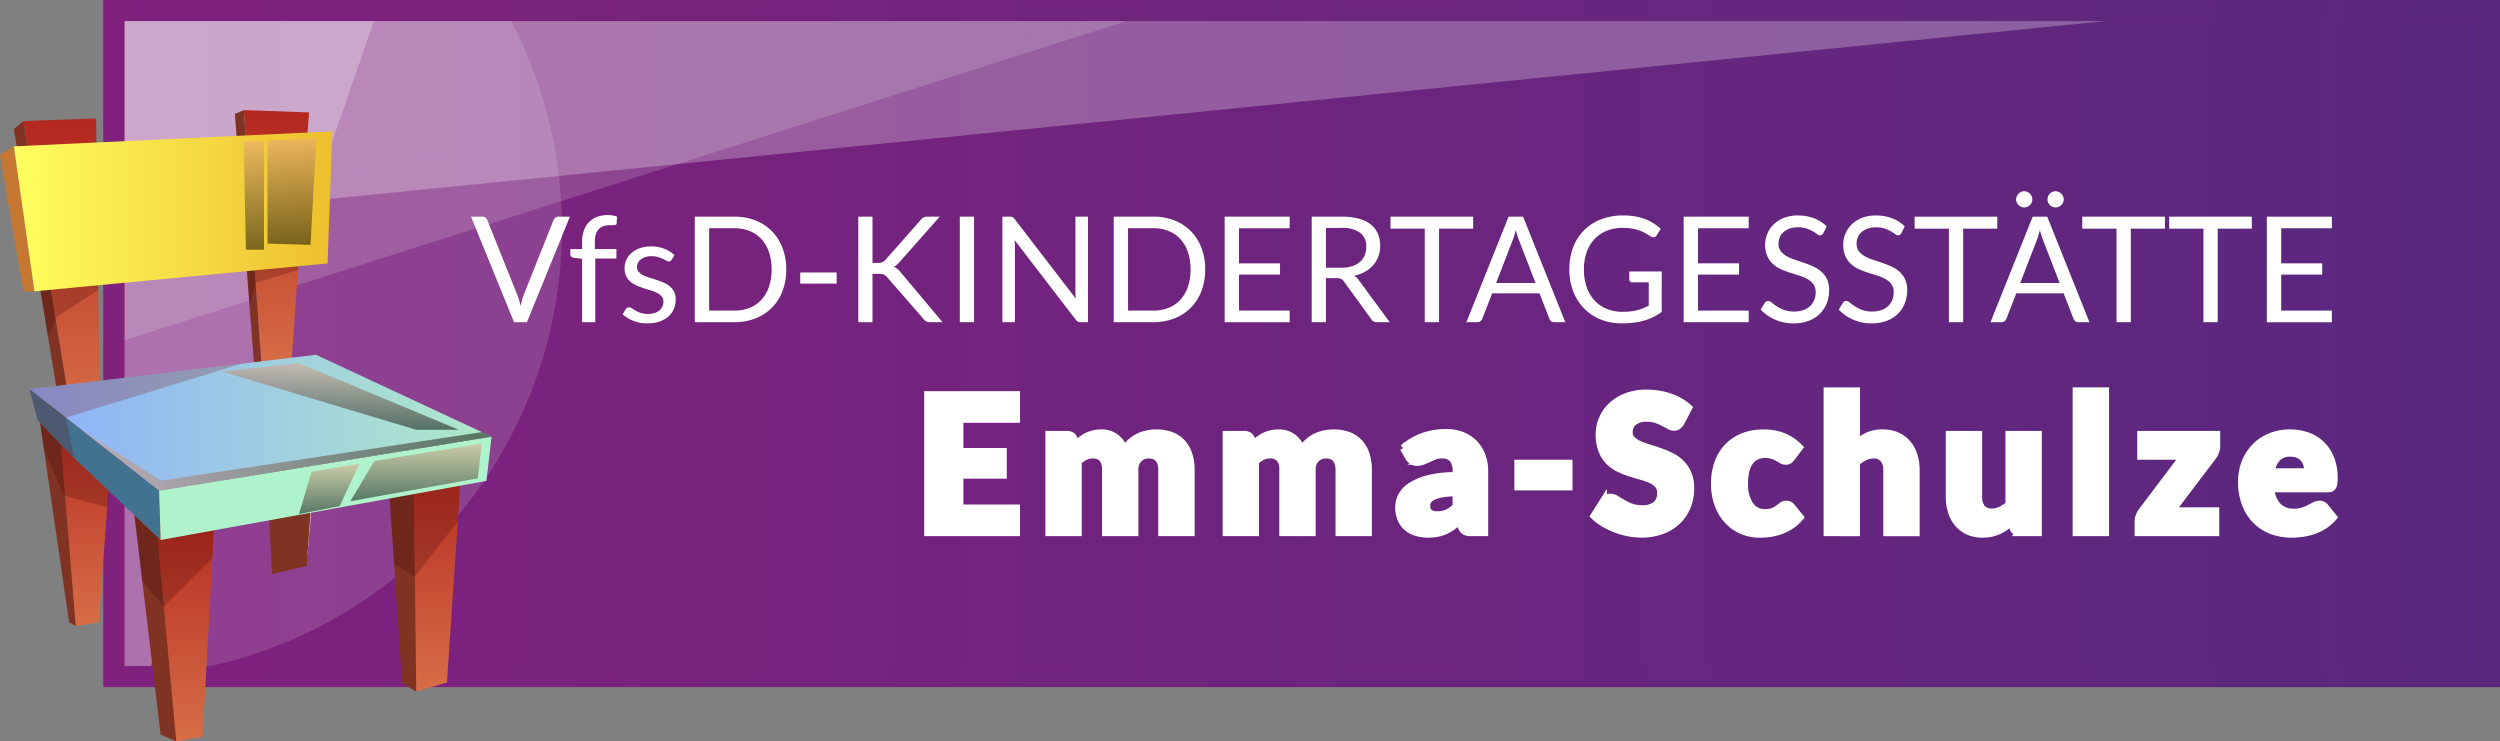
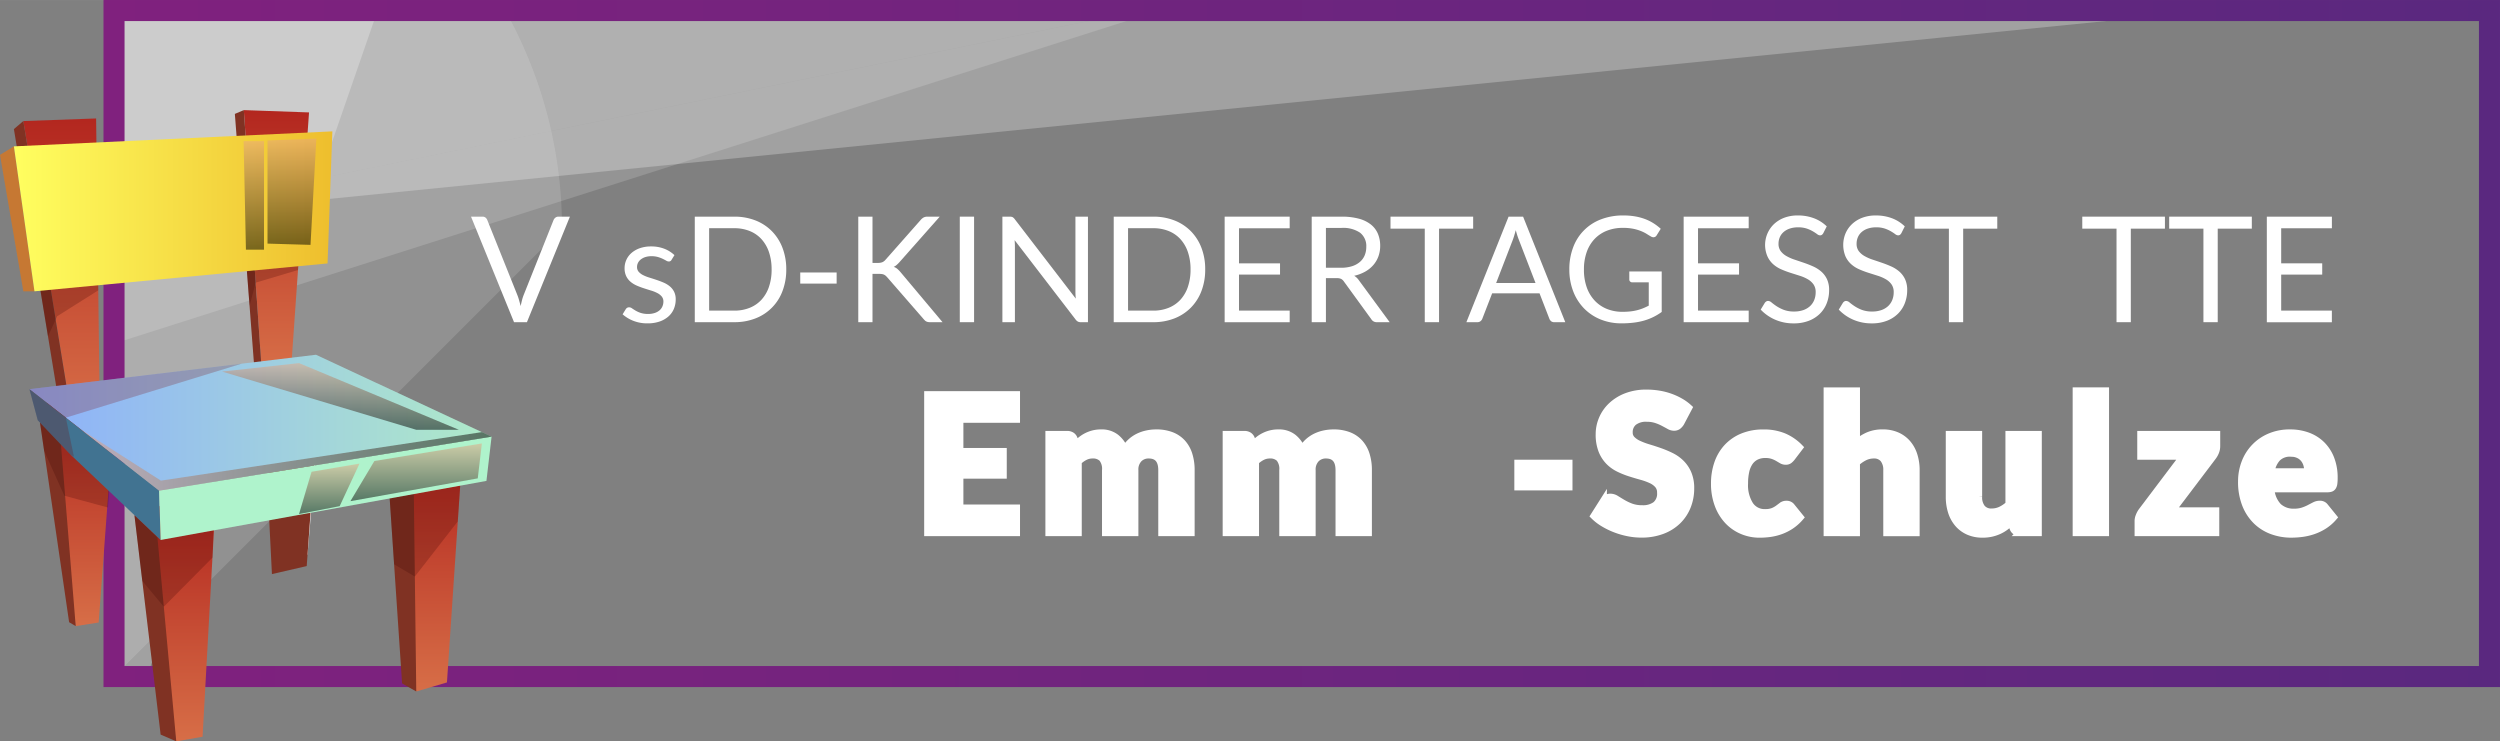
<svg xmlns="http://www.w3.org/2000/svg" xmlns:xlink="http://www.w3.org/1999/xlink" viewBox="0 0 356.393 105.683" width="580" height="172">
  <rect x="0" y="0" width="356.393" height="105.683" fill="#808080" stroke="none" />
  <defs>
    <style>
      .a {
        isolation: isolate;
      }

      .b {
        stroke: #a21c26;
        stroke-width: 3px;
        fill: url(#a);
      }

      .b, .g {
        stroke-miterlimit: 10;
      }

      .c, .d, .e, .f, .g {
        fill: #fff;
      }

      .c {
        opacity: 0.14;
      }

      .d {
        opacity: 0.16;
      }

      .e {
        opacity: 0.26;
      }

      .g {
        stroke: #fff;
      }

      .h {
        fill: url(#b);
      }

      .i {
        fill: url(#c);
      }

      .j {
        fill: #803223;
      }

      .k {
        fill: #390000;
      }

      .aa, .k {
        mix-blend-mode: multiply;
        opacity: 0.23;
      }

      .l {
        fill: url(#d);
      }

      .m {
        fill: url(#e);
      }

      .n {
        fill: url(#f);
      }

      .o {
        fill: url(#g);
      }

      .p {
        fill: #c67833;
      }

      .q {
        fill: url(#h);
      }

      .r {
        fill: #417391;
      }

      .s {
        fill: #aff3cc;
      }

      .t, .u, .v, .x, .y, .z {
        mix-blend-mode: color-dodge;
        opacity: 0.5;
      }

      .t {
        fill: url(#i);
      }

      .u {
        fill: url(#j);
      }

      .v {
        fill: url(#k);
      }

      .w {
        fill: url(#l);
      }

      .x {
        fill: url(#m);
      }

      .y {
        fill: url(#n);
      }

      .z {
        fill: url(#o);
      }

      .aa {
        fill: #790000;
      }
    </style>
    <linearGradient id="a" data-name="Verlauf lila" x1="16.255" y1="48.973" x2="354.893" y2="48.973" gradientUnits="userSpaceOnUse">
      <stop offset="0" stop-color="#80217e" />
      <stop offset="1" stop-color="#5a287f" />
    </linearGradient>
    <linearGradient id="b" x1="14.755" y1="48.973" x2="356.392" y2="48.973" xlink:href="#a" />
    <linearGradient id="c" data-name="Áĺçűě˙ííűé ăđŕäčĺíň 21" x1="44.114" y1="89.253" x2="44.114" y2="57.299" gradientTransform="matrix(-1, 0, 0, 1, 54.906, 0)" gradientUnits="userSpaceOnUse">
      <stop offset="0" stop-color="#d76e47" />
      <stop offset="0.995" stop-color="#b3271f" />
    </linearGradient>
    <linearGradient id="d" x1="30.13" y1="105.683" x2="30.13" y2="71.716" xlink:href="#c" />
    <linearGradient id="e" x1="-6.116" y1="98.573" x2="-6.116" y2="65.102" xlink:href="#c" />
    <linearGradient id="f" x1="15.5" y1="52.72" x2="15.5" y2="15.694" xlink:href="#c" />
    <linearGradient id="g" x1="46.129" y1="59.722" x2="46.129" y2="16.884" xlink:href="#c" />
    <linearGradient id="h" data-name="Áĺçűě˙ííűé ăđŕäčĺíň 60" x1="-15.176" y1="60.258" x2="50.711" y2="60.258" gradientTransform="matrix(-1, 0, 0, 1, 54.906, 0)" gradientUnits="userSpaceOnUse">
      <stop offset="0" stop-color="#afeac8" />
      <stop offset="0.995" stop-color="#8db0fb" />
    </linearGradient>
    <linearGradient id="i" data-name="Áĺçűě˙ííűé ăđŕäčĺíň 98" x1="-4.419" y1="71.442" x2="-4.419" y2="63.21" gradientTransform="matrix(-1, 0, 0, 1, 54.906, 0)" gradientUnits="userSpaceOnUse">
      <stop offset="0" />
      <stop offset="1" stop-color="#e9a683" />
    </linearGradient>
    <linearGradient id="j" x1="7.966" y1="73.276" x2="7.966" y2="66.085" xlink:href="#i" />
    <linearGradient id="k" x1="6.373" y1="61.266" x2="6.373" y2="51.759" xlink:href="#i" />
    <linearGradient id="l" data-name="Áĺçűě˙ííűé ăđŕäčĺíň 24" x1="7.526" y1="30.124" x2="52.925" y2="30.124" gradientTransform="matrix(-1, 0, 0, 1, 54.906, 0)" gradientUnits="userSpaceOnUse">
      <stop offset="0" stop-color="#eebe2d" />
      <stop offset="1" stop-color="#ffff60" />
    </linearGradient>
    <linearGradient id="m" x1="13.289" y1="34.904" x2="13.289" y2="19.747" xlink:href="#i" />
    <linearGradient id="n" x1="18.724" y1="35.585" x2="18.724" y2="20.113" xlink:href="#i" />
    <linearGradient id="o" x1="-15.173" y1="65.605" x2="43.316" y2="65.605" xlink:href="#i" />
  </defs>
  <g class="a">
    <g>
-       <rect class="b" x="16.255" y="1.5" width="338.637" height="94.945" />
-       <path class="c" d="M80.113,32.588A63.548,63.548,0,0,0,72.032,1.5H16.255V96.445A63.858,63.858,0,0,0,80.113,32.588Z" />
+       <path class="c" d="M80.113,32.588A63.548,63.548,0,0,0,72.032,1.5H16.255V96.445Z" />
      <polygon class="d" points="162.486 2.392 16.255 48.973 16.255 1.5 162.486 1.5 162.486 2.392" />
      <polyline class="e" points="16.255 31.423 16.255 1.5 162.486 1.5" />
      <polyline class="e" points="162.486 1.5 315.189 1.5 16.255 31.423" />
      <polygon class="e" points="21.015 96.269 16.255 96.445 16.255 1.5 53.827 1.5 21.015 96.269" />
      <g>
        <path class="f" d="M67.147,30.882h1.628a.677.677,0,0,1,.441.136.85.85,0,0,1,.252.347L73.721,41.98a7.651,7.651,0,0,1,.267.777c.081.28.159.571.236.872.063-.3.132-.592.2-.872a6.262,6.262,0,0,1,.257-.777l4.232-10.615a.884.884,0,0,1,.252-.331.658.658,0,0,1,.441-.152h1.638L75.117,45.928H73.279Z" />
-         <path class="f" d="M82.981,45.928v-9.04l-1.176-.136a.953.953,0,0,1-.362-.163.382.382,0,0,1-.142-.321V35.5h1.68V34.473a4.723,4.723,0,0,1,.258-1.622,3.291,3.291,0,0,1,.734-1.2,3.126,3.126,0,0,1,1.15-.74,4.281,4.281,0,0,1,1.512-.252,4.06,4.06,0,0,1,1.323.21l-.042.935a.239.239,0,0,1-.178.252,2.058,2.058,0,0,1-.473.042H86.94a2.871,2.871,0,0,0-.877.126,1.658,1.658,0,0,0-.677.409,1.851,1.851,0,0,0-.436.746,3.683,3.683,0,0,0-.152,1.145V35.5h3.076v1.355H84.861v9.071Z" />
        <path class="f" d="M95.728,37.046a.416.416,0,0,1-.389.23.73.73,0,0,1-.357-.115q-.2-.115-.488-.258a4.681,4.681,0,0,0-.688-.262,3.3,3.3,0,0,0-.945-.121,2.8,2.8,0,0,0-.85.121,2.06,2.06,0,0,0-.646.331,1.469,1.469,0,0,0-.41.488,1.319,1.319,0,0,0-.141.6,1,1,0,0,0,.236.682,2.049,2.049,0,0,0,.625.473,5.4,5.4,0,0,0,.882.351q.493.153,1.013.326t1.013.383a3.71,3.71,0,0,1,.882.525,2.415,2.415,0,0,1,.625.772,2.366,2.366,0,0,1,.237,1.1,3.474,3.474,0,0,1-.263,1.36,2.957,2.957,0,0,1-.777,1.081,3.74,3.74,0,0,1-1.26.72,5.177,5.177,0,0,1-1.722.262,5.362,5.362,0,0,1-2.016-.362,5.1,5.1,0,0,1-1.533-.929l.441-.714a.639.639,0,0,1,.2-.21.562.562,0,0,1,.3-.074.711.711,0,0,1,.4.147q.21.147.509.326a3.914,3.914,0,0,0,.724.325,3.308,3.308,0,0,0,1.066.148,2.91,2.91,0,0,0,.956-.143,2,2,0,0,0,.682-.383,1.516,1.516,0,0,0,.4-.556A1.739,1.739,0,0,0,94.573,43a1.119,1.119,0,0,0-.236-.73,2,2,0,0,0-.625-.493,5.027,5.027,0,0,0-.887-.357c-.333-.1-.672-.208-1.019-.321s-.686-.239-1.019-.383a3.574,3.574,0,0,1-.887-.541,2.425,2.425,0,0,1-.624-.8,2.588,2.588,0,0,1-.237-1.16,2.833,2.833,0,0,1,.252-1.171,2.88,2.88,0,0,1,.735-.987,3.631,3.631,0,0,1,1.187-.677,4.741,4.741,0,0,1,1.606-.252,5.071,5.071,0,0,1,1.885.331,4.447,4.447,0,0,1,1.444.908Z" />
        <path class="f" d="M112.087,38.41a8.476,8.476,0,0,1-.536,3.077,6.646,6.646,0,0,1-3.853,3.9,8.158,8.158,0,0,1-3.024.54H99.046V30.882h5.628a8.158,8.158,0,0,1,3.024.54,6.714,6.714,0,0,1,2.341,1.534,6.872,6.872,0,0,1,1.512,2.378A8.47,8.47,0,0,1,112.087,38.41Zm-2.09,0a7.552,7.552,0,0,0-.378-2.478,5.231,5.231,0,0,0-1.071-1.848,4.568,4.568,0,0,0-1.68-1.155,5.807,5.807,0,0,0-2.194-.4h-3.581V44.28h3.581a5.807,5.807,0,0,0,2.194-.4,4.592,4.592,0,0,0,1.68-1.15,5.165,5.165,0,0,0,1.071-1.843A7.552,7.552,0,0,0,110,38.41Z" />
        <path class="f" d="M114.081,38.841h5.187v1.585h-5.187Z" />
        <path class="f" d="M124.382,37.476h.766a1.66,1.66,0,0,0,.636-.1,1.237,1.237,0,0,0,.446-.341l5.008-5.67a1.6,1.6,0,0,1,.446-.373,1.218,1.218,0,0,1,.552-.11h1.732l-5.733,6.478a4.936,4.936,0,0,1-.414.41,1.859,1.859,0,0,1-.415.273,1.479,1.479,0,0,1,.514.283,4.275,4.275,0,0,1,.462.473l5.985,7.129H132.6a1.525,1.525,0,0,1-.336-.031.986.986,0,0,1-.236-.084.729.729,0,0,1-.184-.137c-.056-.056-.112-.115-.168-.178l-5.2-5.974q-.115-.126-.216-.216a.974.974,0,0,0-.231-.152,1.044,1.044,0,0,0-.3-.089,2.825,2.825,0,0,0-.425-.027h-.924v6.888h-2.027V30.882h2.027Z" />
        <path class="f" d="M138.862,45.928h-2.037V30.882h2.037Z" />
        <path class="f" d="M144.348,30.95a1.073,1.073,0,0,1,.3.278l8.715,11.34c-.021-.182-.035-.358-.042-.53s-.011-.338-.011-.5V30.882h1.785V45.928h-1.029a.86.86,0,0,1-.4-.084,1.023,1.023,0,0,1-.32-.283l-8.705-11.329c.014.174.024.346.032.514s.01.322.01.462v10.72h-1.785V30.882h1.05A.912.912,0,0,1,144.348,30.95Z" />
        <path class="f" d="M171.81,38.41a8.476,8.476,0,0,1-.535,3.077,6.823,6.823,0,0,1-1.512,2.373,6.751,6.751,0,0,1-2.342,1.528,8.154,8.154,0,0,1-3.024.54h-5.628V30.882H164.4a8.154,8.154,0,0,1,3.024.54,6.709,6.709,0,0,1,2.342,1.534,6.872,6.872,0,0,1,1.512,2.378A8.47,8.47,0,0,1,171.81,38.41Zm-2.089,0a7.552,7.552,0,0,0-.378-2.478,5.231,5.231,0,0,0-1.071-1.848,4.568,4.568,0,0,0-1.68-1.155,5.812,5.812,0,0,0-2.2-.4h-3.58V44.28h3.58a5.812,5.812,0,0,0,2.2-.4,4.592,4.592,0,0,0,1.68-1.15,5.165,5.165,0,0,0,1.071-1.843A7.552,7.552,0,0,0,169.721,38.41Z" />
        <path class="f" d="M183.853,30.882v1.659h-7.224v5h5.849v1.6h-5.849v5.134h7.224v1.659h-9.271V30.882Z" />
        <path class="f" d="M189.019,39.65v6.278h-2.026V30.882h4.252a9.28,9.28,0,0,1,2.468.289,4.706,4.706,0,0,1,1.717.834,3.349,3.349,0,0,1,1,1.318,4.408,4.408,0,0,1,.326,1.727,4.326,4.326,0,0,1-.252,1.491,3.927,3.927,0,0,1-.73,1.245,4.376,4.376,0,0,1-1.166.939,5.767,5.767,0,0,1-1.558.588,2.162,2.162,0,0,1,.671.641l4.389,5.974h-1.806a.89.89,0,0,1-.819-.43l-3.906-5.376a1.138,1.138,0,0,0-.389-.363,1.4,1.4,0,0,0-.63-.109Zm0-1.481h2.131a5.212,5.212,0,0,0,1.571-.215,3.191,3.191,0,0,0,1.133-.61,2.5,2.5,0,0,0,.688-.939,3.071,3.071,0,0,0,.231-1.208,2.4,2.4,0,0,0-.887-2.026,4.288,4.288,0,0,0-2.641-.683h-2.226Z" />
        <path class="f" d="M210.009,30.882v1.711h-4.862V45.928H203.11V32.593h-4.883V30.882Z" />
        <path class="f" d="M223.144,45.928h-1.575a.677.677,0,0,1-.441-.136.835.835,0,0,1-.252-.347l-1.406-3.633h-6.752l-1.408,3.633a.8.8,0,0,1-.252.336.663.663,0,0,1-.44.147h-1.575l6.016-15.046h2.069Zm-9.859-5.586H218.9l-2.362-6.121a11.444,11.444,0,0,1-.452-1.418c-.077.287-.153.552-.226.793s-.145.453-.215.636Z" />
        <path class="f" d="M231.313,44.448a9.838,9.838,0,0,0,1.118-.058,7.049,7.049,0,0,0,.961-.173,6.613,6.613,0,0,0,.85-.278c.267-.109.532-.233.8-.373V40.248H232.71a.441.441,0,0,1-.321-.116.374.374,0,0,1-.121-.283V38.694h4.621v5.775a8.327,8.327,0,0,1-1.182.714,7.971,7.971,0,0,1-1.313.509,9.442,9.442,0,0,1-1.5.3,14.106,14.106,0,0,1-1.732.1,7.826,7.826,0,0,1-3-.561,6.93,6.93,0,0,1-2.352-1.575,7.166,7.166,0,0,1-1.539-2.431,8.544,8.544,0,0,1-.55-3.119,8.709,8.709,0,0,1,.541-3.139,6.749,6.749,0,0,1,3.968-4,8.71,8.71,0,0,1,3.187-.556,9.791,9.791,0,0,1,1.659.131,7.85,7.85,0,0,1,1.423.378,6.71,6.71,0,0,1,1.213.6,7.446,7.446,0,0,1,1.039.793l-.577.924a.533.533,0,0,1-.462.284.741.741,0,0,1-.368-.116c-.175-.1-.372-.217-.588-.357a5.227,5.227,0,0,0-.792-.4,6.488,6.488,0,0,0-1.1-.331,7.336,7.336,0,0,0-1.507-.136,6.086,6.086,0,0,0-2.3.415,4.856,4.856,0,0,0-1.754,1.186,5.251,5.251,0,0,0-1.113,1.869,7.348,7.348,0,0,0-.388,2.462,7.456,7.456,0,0,0,.4,2.547,5.372,5.372,0,0,0,1.139,1.895,4.916,4.916,0,0,0,1.743,1.186A5.862,5.862,0,0,0,231.313,44.448Z" />
        <path class="f" d="M249.289,30.882v1.659h-7.224v5h5.849v1.6h-5.849v5.134h7.224v1.659h-9.272V30.882Z" />
        <path class="f" d="M259.926,33.234a.808.808,0,0,1-.2.236.437.437,0,0,1-.272.079.728.728,0,0,1-.415-.179,6.6,6.6,0,0,0-.6-.393,4.816,4.816,0,0,0-.871-.394,3.753,3.753,0,0,0-1.234-.179,3.654,3.654,0,0,0-1.207.184,2.563,2.563,0,0,0-.877.5,2.044,2.044,0,0,0-.53.74,2.331,2.331,0,0,0-.179.919,1.7,1.7,0,0,0,.31,1.045,2.662,2.662,0,0,0,.819.708,6.241,6.241,0,0,0,1.155.509c.431.144.871.293,1.323.447s.893.327,1.323.52a4.655,4.655,0,0,1,1.155.729,3.329,3.329,0,0,1,.819,1.082,3.606,3.606,0,0,1,.31,1.575,5.1,5.1,0,0,1-.336,1.853,4.29,4.29,0,0,1-.982,1.507,4.6,4.6,0,0,1-1.586,1.008,5.83,5.83,0,0,1-2.136.367,6.516,6.516,0,0,1-2.662-.53A6.242,6.242,0,0,1,251,44.133l.588-.966a.773.773,0,0,1,.205-.194.475.475,0,0,1,.267-.079.833.833,0,0,1,.5.236,8.54,8.54,0,0,0,.709.52,5.424,5.424,0,0,0,1.03.52,4.065,4.065,0,0,0,1.475.236,3.876,3.876,0,0,0,1.291-.2,2.755,2.755,0,0,0,.961-.561,2.435,2.435,0,0,0,.6-.867,2.907,2.907,0,0,0,.21-1.123,1.887,1.887,0,0,0-.31-1.118,2.576,2.576,0,0,0-.813-.73,5.66,5.66,0,0,0-1.151-.5l-1.322-.42a13.127,13.127,0,0,1-1.323-.5,4.315,4.315,0,0,1-1.151-.735,3.374,3.374,0,0,1-.813-1.128,4.125,4.125,0,0,1,.9-4.542,4.36,4.36,0,0,1,1.455-.924,5.327,5.327,0,0,1,1.99-.346,6.37,6.37,0,0,1,2.3.4,5.307,5.307,0,0,1,1.817,1.155Z" />
        <path class="f" d="M271.056,33.234a.807.807,0,0,1-.2.236.44.44,0,0,1-.273.079.725.725,0,0,1-.414-.179,6.9,6.9,0,0,0-.6-.393,4.828,4.828,0,0,0-.872-.394,3.751,3.751,0,0,0-1.233-.179,3.664,3.664,0,0,0-1.208.184,2.567,2.567,0,0,0-.876.5,2.035,2.035,0,0,0-.531.74,2.349,2.349,0,0,0-.178.919,1.7,1.7,0,0,0,.309,1.045,2.666,2.666,0,0,0,.82.708,6.2,6.2,0,0,0,1.154.509q.647.216,1.323.447t1.323.52a4.643,4.643,0,0,1,1.156.729,3.326,3.326,0,0,1,.818,1.082,3.592,3.592,0,0,1,.31,1.575,5.08,5.08,0,0,1-.336,1.853,4.263,4.263,0,0,1-.982,1.507,4.59,4.59,0,0,1-1.585,1.008,5.833,5.833,0,0,1-2.136.367,6.521,6.521,0,0,1-2.663-.53,6.227,6.227,0,0,1-2.052-1.433l.588-.966a.744.744,0,0,1,.2-.194.473.473,0,0,1,.267-.079.838.838,0,0,1,.5.236,8.215,8.215,0,0,0,.709.52,5.432,5.432,0,0,0,1.028.52,4.078,4.078,0,0,0,1.476.236,3.886,3.886,0,0,0,1.292-.2,2.741,2.741,0,0,0,.96-.561,2.435,2.435,0,0,0,.6-.867,2.889,2.889,0,0,0,.21-1.123,1.88,1.88,0,0,0-.31-1.118,2.558,2.558,0,0,0-.814-.73,5.641,5.641,0,0,0-1.149-.5l-1.323-.42a13.219,13.219,0,0,1-1.323-.5,4.293,4.293,0,0,1-1.15-.735,3.36,3.36,0,0,1-.813-1.128,4.314,4.314,0,0,1,0-3.219,3.969,3.969,0,0,1,.9-1.323,4.355,4.355,0,0,1,1.454-.924,5.327,5.327,0,0,1,1.99-.346,6.362,6.362,0,0,1,2.3.4,5.288,5.288,0,0,1,1.817,1.155Z" />
        <path class="f" d="M284.726,30.882v1.711h-4.861V45.928h-2.037V32.593h-4.883V30.882Z" />
-         <path class="f" d="M297.862,45.928h-1.575a.676.676,0,0,1-.441-.136.835.835,0,0,1-.252-.347l-1.407-3.633h-6.752l-1.407,3.633a.82.82,0,0,1-.252.336.663.663,0,0,1-.44.147h-1.575l6.016-15.046h2.069Zm-8.138-17.493a1.03,1.03,0,0,1-.094.436,1.257,1.257,0,0,1-.252.363,1.133,1.133,0,0,1-.373.246,1.173,1.173,0,0,1-.456.089,1.047,1.047,0,0,1-.426-.089,1.15,1.15,0,0,1-.362-.246,1.257,1.257,0,0,1-.252-.363,1.031,1.031,0,0,1-.1-.436,1.122,1.122,0,0,1,.1-.456,1.2,1.2,0,0,1,.252-.373,1.239,1.239,0,0,1,.362-.252,1.006,1.006,0,0,1,.426-.095,1.126,1.126,0,0,1,.456.095,1.184,1.184,0,0,1,.625.625A1.122,1.122,0,0,1,289.724,28.435ZM288,40.342h5.617l-2.362-6.121a11.277,11.277,0,0,1-.452-1.418c-.078.287-.153.552-.226.793s-.146.453-.215.636ZM294.2,28.435a1.016,1.016,0,0,1-.1.436,1.219,1.219,0,0,1-.252.363,1.128,1.128,0,0,1-.367.246,1.1,1.1,0,0,1-.44.089,1.151,1.151,0,0,1-.82-.335,1.186,1.186,0,0,1-.247-.363,1.089,1.089,0,0,1-.088-.436,1.187,1.187,0,0,1,.088-.456,1.141,1.141,0,0,1,.247-.373,1.228,1.228,0,0,1,.368-.252,1.09,1.09,0,0,1,.452-.095,1.059,1.059,0,0,1,.44.095,1.211,1.211,0,0,1,.367.252,1.169,1.169,0,0,1,.252.373A1.106,1.106,0,0,1,294.2,28.435Z" />
        <path class="f" d="M308.625,30.882v1.711h-4.862V45.928h-2.038V32.593h-4.881V30.882Z" />
        <path class="f" d="M321.014,30.882v1.711h-4.862V45.928h-2.037V32.593h-4.882V30.882Z" />
        <path class="f" d="M332.428,30.882v1.659H325.2v5h5.849v1.6H325.2v5.134h7.224v1.659h-9.272V30.882Z" />
        <path class="g" d="M144.911,56.259v3.51h-8.073v4.59h6.183v3.375h-6.183v4.685h8.073v3.509H132.248V56.259Z" />
        <path class="g" d="M149.528,75.928v-14h2.592a1.157,1.157,0,0,1,.655.175.936.936,0,0,1,.371.527l.229.756a7.973,7.973,0,0,1,.729-.669,4.706,4.706,0,0,1,.817-.526,4.625,4.625,0,0,1,.945-.351,4.514,4.514,0,0,1,1.114-.128,3.282,3.282,0,0,1,2.1.655,4.073,4.073,0,0,1,1.263,1.748,4.128,4.128,0,0,1,.857-1.107,4.6,4.6,0,0,1,1.093-.743,5.319,5.319,0,0,1,1.243-.418,6.426,6.426,0,0,1,1.3-.135,5.932,5.932,0,0,1,2.133.357,4.069,4.069,0,0,1,1.559,1.04,4.49,4.49,0,0,1,.952,1.674,7.226,7.226,0,0,1,.324,2.248v8.9H165.62v-8.9q0-2.174-1.863-2.173a1.908,1.908,0,0,0-1.41.56,2.181,2.181,0,0,0-.561,1.613v8.9H157.6v-8.9a2.4,2.4,0,0,0-.472-1.688,1.856,1.856,0,0,0-1.391-.485,2.34,2.34,0,0,0-1.073.256,3.89,3.89,0,0,0-.952.688V75.928Z" />
        <path class="g" d="M174.8,75.928v-14h2.591a1.152,1.152,0,0,1,.655.175.931.931,0,0,1,.371.527l.23.756a7.844,7.844,0,0,1,.729-.669,4.668,4.668,0,0,1,.817-.526,4.582,4.582,0,0,1,.945-.351,4.505,4.505,0,0,1,1.113-.128,3.284,3.284,0,0,1,2.1.655,4.079,4.079,0,0,1,1.262,1.748,4.148,4.148,0,0,1,.857-1.107,4.6,4.6,0,0,1,1.093-.743,5.319,5.319,0,0,1,1.243-.418,6.433,6.433,0,0,1,1.3-.135,5.932,5.932,0,0,1,2.133.357,4.08,4.08,0,0,1,1.56,1.04,4.518,4.518,0,0,1,.952,1.674,7.227,7.227,0,0,1,.323,2.248v8.9h-4.185v-8.9q0-2.174-1.863-2.173a1.91,1.91,0,0,0-1.41.56,2.181,2.181,0,0,0-.561,1.613v8.9h-4.185v-8.9a2.4,2.4,0,0,0-.472-1.688,1.854,1.854,0,0,0-1.39-.485,2.347,2.347,0,0,0-1.074.256,3.9,3.9,0,0,0-.951.688V75.928Z" />
-         <path class="g" d="M209.737,75.928a1.956,1.956,0,0,1-.9-.162,1.237,1.237,0,0,1-.507-.675l-.3-.769q-.526.445-1.013.783a6.429,6.429,0,0,1-1,.574,4.948,4.948,0,0,1-1.107.35,6.778,6.778,0,0,1-1.3.115,5.7,5.7,0,0,1-1.741-.25,3.627,3.627,0,0,1-1.33-.738,3.255,3.255,0,0,1-.844-1.213,4.377,4.377,0,0,1-.3-1.672,3.523,3.523,0,0,1,.378-1.531,3.77,3.77,0,0,1,1.31-1.428,8.282,8.282,0,0,1,2.511-1.077,15.34,15.34,0,0,1,3.982-.434v-.6a2.612,2.612,0,0,0-.506-1.792,1.851,1.851,0,0,0-1.437-.551,3.824,3.824,0,0,0-1.216.161,5.586,5.586,0,0,0-.844.365q-.371.2-.722.364a1.965,1.965,0,0,1-.837.162,1.263,1.263,0,0,1-.736-.209,1.541,1.541,0,0,1-.478-.52l-.757-1.309a8.5,8.5,0,0,1,2.815-1.667,9.853,9.853,0,0,1,3.315-.547,6.075,6.075,0,0,1,2.288.411,4.944,4.944,0,0,1,1.727,1.148,5.011,5.011,0,0,1,1.087,1.748,6.287,6.287,0,0,1,.378,2.214v8.748Zm-4.806-2.551a3.312,3.312,0,0,0,1.417-.284,4.306,4.306,0,0,0,1.229-.918V70.258a10.73,10.73,0,0,0-2.065.164,5.011,5.011,0,0,0-1.283.408,1.564,1.564,0,0,0-.655.559,1.333,1.333,0,0,0-.182.68,1.185,1.185,0,0,0,.392,1.015A1.9,1.9,0,0,0,204.931,73.377Z" />
        <path class="g" d="M216.379,66.033h7.29v3.375h-7.29Z" />
        <path class="g" d="M239.626,60.255a1.738,1.738,0,0,1-.426.486.95.95,0,0,1-.573.162,1.4,1.4,0,0,1-.669-.2q-.357-.2-.81-.439a6.712,6.712,0,0,0-1.033-.438,4.116,4.116,0,0,0-1.322-.2,2.841,2.841,0,0,0-1.91.547,1.858,1.858,0,0,0-.628,1.478,1.361,1.361,0,0,0,.378.985,3.251,3.251,0,0,0,.992.675,10.565,10.565,0,0,0,1.4.52q.791.237,1.613.526a14.656,14.656,0,0,1,1.614.682,5.378,5.378,0,0,1,1.4,1,4.636,4.636,0,0,1,.992,1.478,5.253,5.253,0,0,1,.378,2.1,6.837,6.837,0,0,1-.472,2.551,5.977,5.977,0,0,1-1.371,2.073,6.369,6.369,0,0,1-2.213,1.39,8.275,8.275,0,0,1-2.991.506,9.573,9.573,0,0,1-1.869-.189,11.14,11.14,0,0,1-1.843-.533,10.5,10.5,0,0,1-1.673-.817,7.015,7.015,0,0,1-1.365-1.053l1.351-2.132a1.084,1.084,0,0,1,.418-.392,1.187,1.187,0,0,1,.581-.148,1.535,1.535,0,0,1,.816.256q.412.257.932.567a7.592,7.592,0,0,0,1.194.567,4.486,4.486,0,0,0,1.594.256,3.036,3.036,0,0,0,1.93-.546,2.083,2.083,0,0,0,.688-1.735,1.643,1.643,0,0,0-.378-1.121,2.927,2.927,0,0,0-.992-.715,9.118,9.118,0,0,0-1.4-.5q-.783-.216-1.607-.479a11.621,11.621,0,0,1-1.606-.648,5.06,5.06,0,0,1-1.4-1.012,4.724,4.724,0,0,1-.992-1.566,6.2,6.2,0,0,1-.379-2.316,5.5,5.5,0,0,1,.446-2.16,5.575,5.575,0,0,1,1.31-1.876,6.417,6.417,0,0,1,2.119-1.316,7.818,7.818,0,0,1,2.875-.493,10.717,10.717,0,0,1,1.762.142,9.252,9.252,0,0,1,1.627.418,8.958,8.958,0,0,1,1.438.662,6.586,6.586,0,0,1,1.195.87Z" />
        <path class="g" d="M255.421,65.25a2.268,2.268,0,0,1-.365.364.806.806,0,0,1-.5.135A1.069,1.069,0,0,1,254,65.6l-.561-.331a4.289,4.289,0,0,0-.729-.33,3.1,3.1,0,0,0-1.039-.149,2.915,2.915,0,0,0-1.33.283,2.467,2.467,0,0,0-.925.81,3.7,3.7,0,0,0-.54,1.289A7.713,7.713,0,0,0,248.7,68.9a5.24,5.24,0,0,0,.776,3.091,2.489,2.489,0,0,0,2.14,1.081,3,3,0,0,0,1.154-.183,3.437,3.437,0,0,0,.722-.405l.547-.411a1.01,1.01,0,0,1,.628-.189.865.865,0,0,1,.756.364l1.215,1.5a6.632,6.632,0,0,1-1.364,1.209,6.877,6.877,0,0,1-1.465.729,7.555,7.555,0,0,1-1.5.364,11.2,11.2,0,0,1-1.472.1,6.289,6.289,0,0,1-2.45-.486,6,6,0,0,1-2.052-1.41,6.731,6.731,0,0,1-1.4-2.275,8.51,8.51,0,0,1-.52-3.078,8.656,8.656,0,0,1,.452-2.828,6.422,6.422,0,0,1,1.336-2.282,6.225,6.225,0,0,1,2.188-1.519,7.677,7.677,0,0,1,3.016-.553,7.357,7.357,0,0,1,2.89.526,6.943,6.943,0,0,1,2.241,1.539Z" />
        <path class="g" d="M260.47,75.928V55.719h4.184v7.438a6.814,6.814,0,0,1,1.641-1.046,5.119,5.119,0,0,1,2.112-.4,4.912,4.912,0,0,1,2.032.4,4.243,4.243,0,0,1,1.492,1.107,4.783,4.783,0,0,1,.917,1.687,6.974,6.974,0,0,1,.311,2.127v8.9h-4.185v-8.9a2.455,2.455,0,0,0-.472-1.6,1.7,1.7,0,0,0-1.391-.573,2.928,2.928,0,0,0-1.3.3,5.073,5.073,0,0,0-1.161.8v9.976Z" />
        <path class="g" d="M282.069,61.929v8.883a2.446,2.446,0,0,0,.472,1.607,1.705,1.705,0,0,0,1.39.566,2.987,2.987,0,0,0,1.29-.283,4.794,4.794,0,0,0,1.168-.8V61.929h4.185v14h-2.592a.984.984,0,0,1-1.026-.7l-.257-.81a7.961,7.961,0,0,1-.837.709,5.05,5.05,0,0,1-.925.54,5.505,5.505,0,0,1-1.059.351,5.6,5.6,0,0,1-1.242.128,4.909,4.909,0,0,1-2.032-.4,4.172,4.172,0,0,1-1.492-1.114,4.855,4.855,0,0,1-.918-1.687,6.98,6.98,0,0,1-.31-2.133V61.929Z" />
        <path class="g" d="M300.159,55.719V75.928h-4.186V55.719Z" />
        <path class="g" d="M316.007,63.6a2.144,2.144,0,0,1-.161.823,3.021,3.021,0,0,1-.379.675l-5.845,7.722h6.25v3.105H304.8v-1.7a1.919,1.919,0,0,1,.142-.641,3.016,3.016,0,0,1,.4-.736l5.9-7.816h-6.061V61.929h10.826Z" />
        <path class="g" d="M326.456,61.713a7.212,7.212,0,0,1,2.545.432,5.54,5.54,0,0,1,1.984,1.256,5.7,5.7,0,0,1,1.3,2.018,7.39,7.39,0,0,1,.466,2.706,5.893,5.893,0,0,1-.041.77,1.177,1.177,0,0,1-.149.472.554.554,0,0,1-.29.243,1.352,1.352,0,0,1-.465.068h-8.073a3.949,3.949,0,0,0,1.067,2.545,3.172,3.172,0,0,0,2.227.789,3.98,3.98,0,0,0,1.255-.175,6.321,6.321,0,0,0,.939-.392q.411-.216.756-.391a1.567,1.567,0,0,1,.722-.175.865.865,0,0,1,.756.364l1.215,1.5a6.23,6.23,0,0,1-1.4,1.209,7.287,7.287,0,0,1-1.539.729,8.318,8.318,0,0,1-1.579.364,11.934,11.934,0,0,1-1.5.1,7.861,7.861,0,0,1-2.76-.479,6.321,6.321,0,0,1-2.255-1.424,6.707,6.707,0,0,1-1.526-2.349,8.767,8.767,0,0,1-.56-3.267,7.407,7.407,0,0,1,.479-2.66,6.463,6.463,0,0,1,3.551-3.7A7.188,7.188,0,0,1,326.456,61.713Zm.081,2.889a2.521,2.521,0,0,0-1.877.682,3.55,3.55,0,0,0-.891,1.964h5.225a3.715,3.715,0,0,0-.128-.972,2.379,2.379,0,0,0-.419-.844,2.132,2.132,0,0,0-.763-.6A2.606,2.606,0,0,0,326.537,64.6Z" />
      </g>
      <path class="h" d="M356.392,97.945H14.755V0H356.392Zm-338.637-3H353.392V3H17.755Z" />
      <g>
        <polygon class="i" points="16.31 58.555 14.064 88.739 10.793 89.253 5.276 57.299 16.31 58.555" />
        <polygon class="j" points="8.672 63.163 10.793 89.253 9.853 88.7 5.672 60.02 8.672 63.163" />
        <polygon class="k" points="15.396 72.348 9.179 70.666 6.293 64.278 5.672 60.02 15.555 69.944 15.396 72.348" />
        <polygon class="l" points="30.641 73.051 28.878 105.021 25.127 105.683 18.912 71.716 30.641 73.051" />
        <polygon class="j" points="19.163 73.436 22.436 76.568 25.127 105.683 22.898 104.718 19.163 73.436" />
        <polygon class="k" points="30.431 75.2 22.898 76.974 19.163 73.436 20.282 82.808 23.353 86.489 30.303 79.479 30.431 75.2" />
        <polygon class="m" points="65.882 65.102 63.716 97.283 59.341 98.573 56.163 68.912 65.882 65.102" />
        <polygon class="f" points="46.161 51.309 43.841 79.073 40.637 79.073 36.689 51.985 46.161 51.309" />
        <polygon class="j" points="45.846 51.179 43.725 80.695 38.766 81.837 37.302 52.72 45.846 51.179" />
        <polygon class="n" points="41.531 52.106 44.054 16.024 34.758 15.694 37.302 52.72 41.531 52.106" />
        <polygon class="o" points="14.228 58.924 13.702 16.884 3.326 17.254 10.246 59.722 14.228 58.924" />
        <polygon class="j" points="3.326 17.254 1.981 18.398 8.777 59.722 10.177 59.3 3.326 17.254" />
        <polygon class="j" points="34.758 15.694 33.48 16.235 36.294 52.965 37.302 52.72 34.758 15.694" />
        <polygon class="p" points="1.981 20.862 0 22.076 3.326 41.525 4.912 41.525 1.981 20.862" />
        <polygon class="q" points="4.195 55.477 9.386 59.536 9.386 59.543 22.683 69.947 70.082 62.245 45.046 50.568 34.451 51.841 4.195 55.477" />
        <polygon class="r" points="4.195 55.477 5.383 59.911 10.03 64.784 22.898 76.974 22.683 69.947 9.386 59.543 9.386 59.536 4.195 55.477" />
        <polygon class="k" points="13.995 40.29 5.765 41.409 6.84 47.944 8.149 45.081 14.009 41.385 13.995 40.29" />
        <polygon class="j" points="58.963 67.889 59.341 98.573 57.321 97.419 55.425 69.181 58.963 67.889" />
        <polygon class="k" points="65.604 69.231 55.543 70.932 56.181 80.439 59.139 82.188 65.261 74.321 65.604 69.231" />
        <polygon class="s" points="70.079 62.243 69.345 68.553 22.898 76.974 22.685 69.944 70.079 62.243" />
        <polygon class="k" points="42.483 38.488 36.448 40.29 35.576 43.592 35.103 37.42 42.63 36.397 42.483 38.488" />
        <polygon class="t" points="68.696 63.21 53.372 65.715 49.954 71.442 68.107 68.191 68.696 63.21" />
        <polygon class="u" points="51.251 66.085 44.414 67.248 42.63 73.276 48.422 72.151 51.251 66.085" />
        <polygon class="v" points="65.412 61.266 42.63 51.759 31.654 52.965 59.341 61.266 65.412 61.266" />
        <polygon class="w" points="47.381 18.723 46.694 37.552 4.912 41.525 1.981 20.862 47.381 18.723" />
        <polygon class="x" points="45.098 19.747 38.137 20.024 38.137 34.725 44.265 34.904 45.098 19.747" />
        <polygon class="y" points="37.636 20.113 37.636 35.585 35.059 35.585 34.728 20.113 37.636 20.113" />
        <polygon class="z" points="68.696 61.598 22.938 68.515 11.591 61.266 22.685 69.944 70.079 62.243 68.696 61.598" />
        <polygon class="aa" points="4.195 55.477 5.383 59.911 10.03 64.784 10.546 65.123 9.386 59.543 9.386 59.536 34.451 51.841 4.195 55.477" />
      </g>
    </g>
  </g>
</svg>